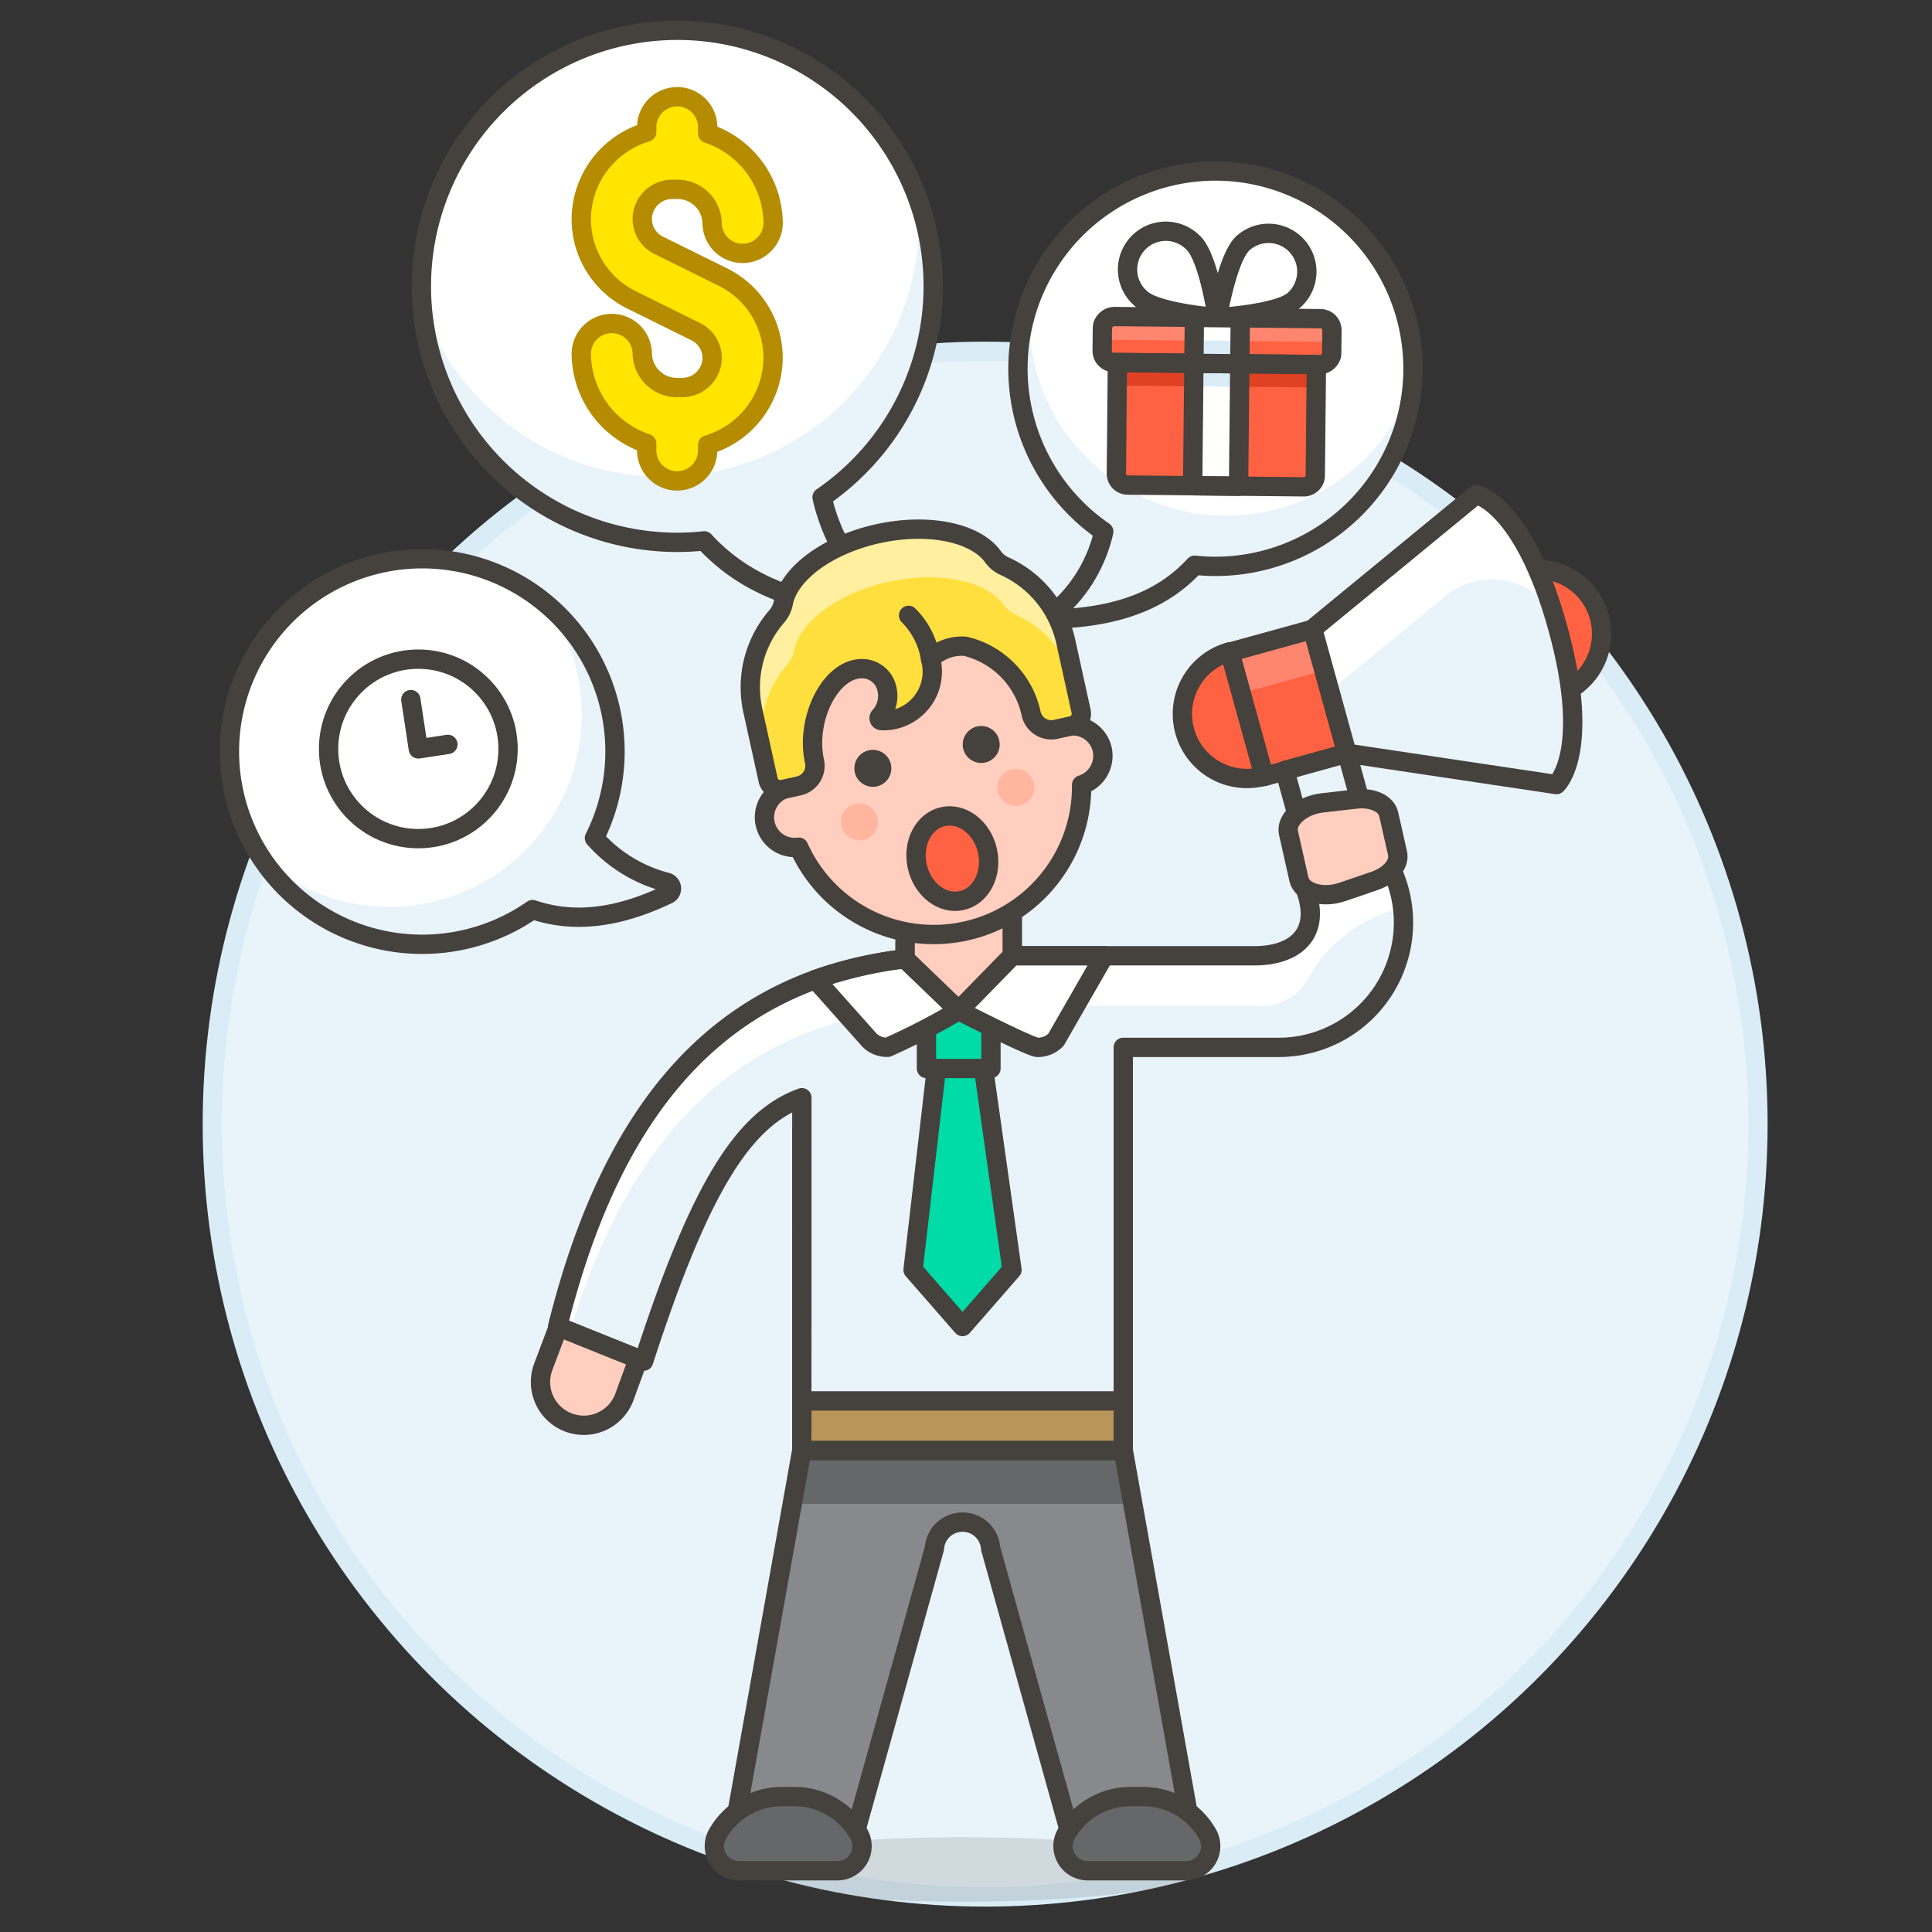
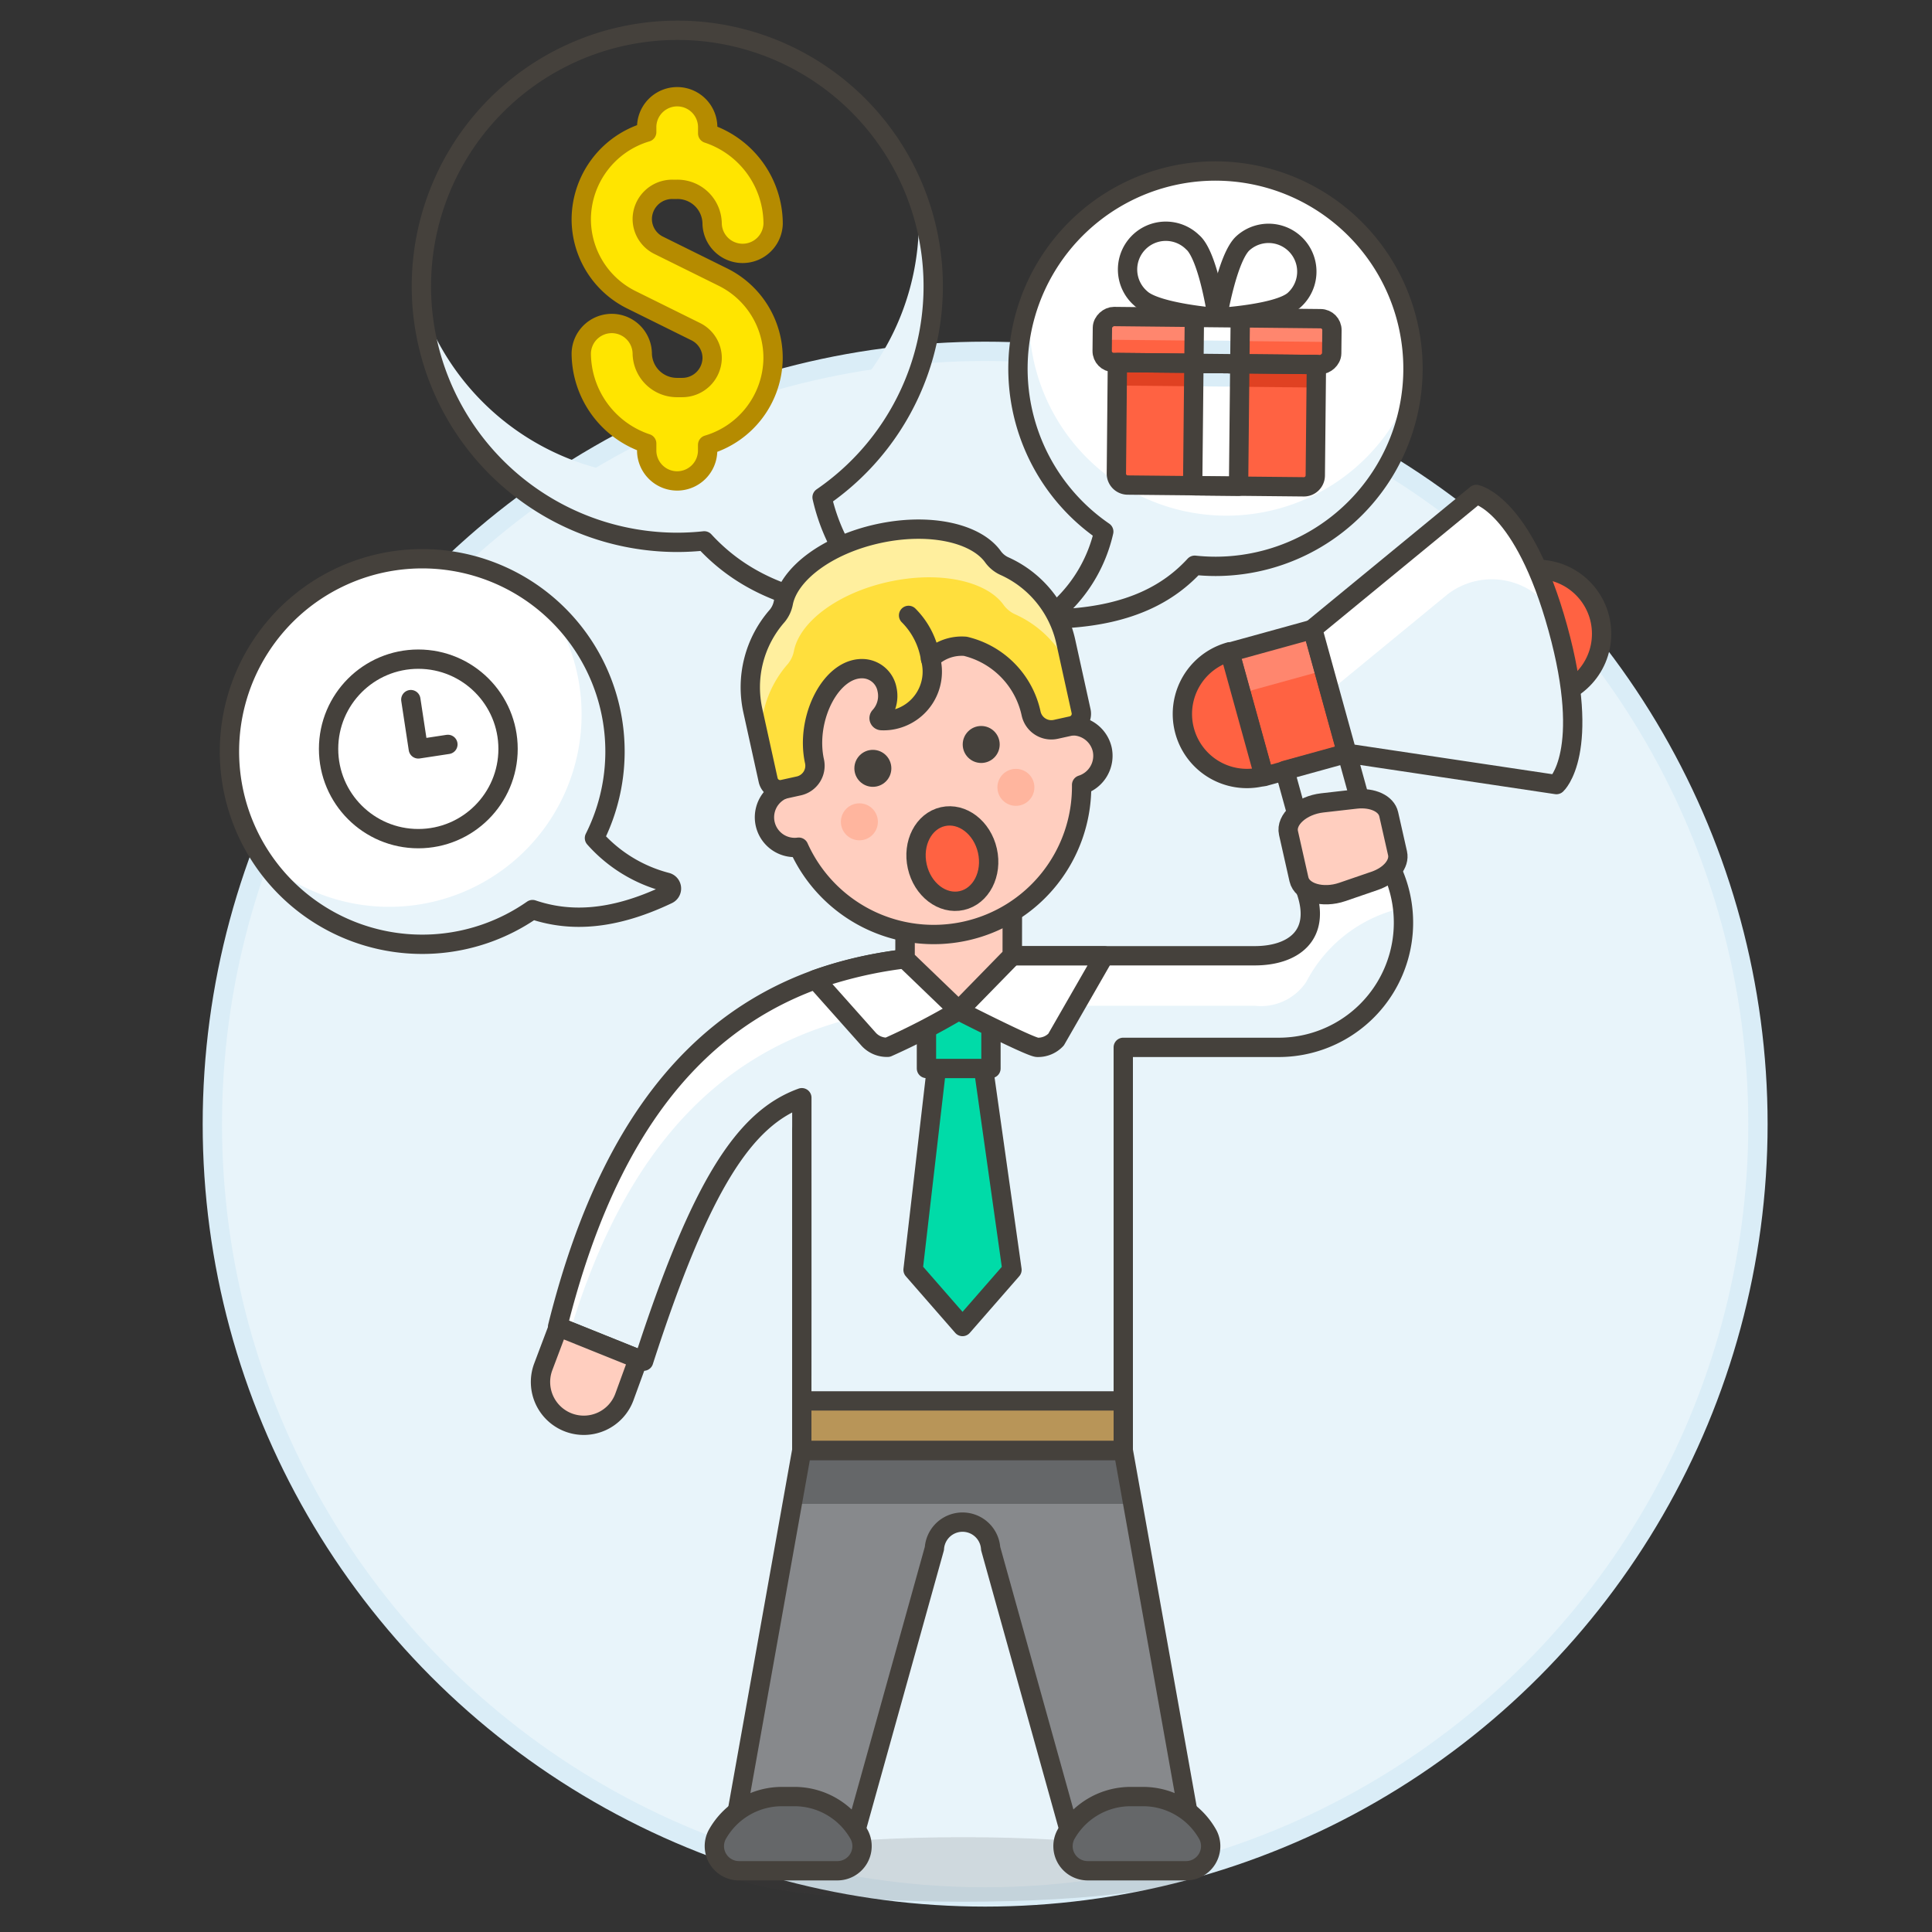
<svg xmlns="http://www.w3.org/2000/svg" viewBox="0 0 100 100">
  <rect x="0" y="0" width="100" height="100" fill="#333333" stroke="none" />
  <g class="nc-icon-wrapper">
    <defs />
    <circle class="a" cx="50.991" cy="58.185" r="40" fill="#e8f4fa" stroke="#daedf7" stroke-miterlimit="10" />
-     <path class="b" d="M35.691 1.582a13.249 13.249 0 0 1 6.86 24.158 9.972 9.972 0 0 0 2.884 5.06.444.444 0 0 1-.336.764c-4.363-.257-6.927-1.7-8.646-3.568a13.505 13.505 0 0 1-1.4.076 13.252 13.252 0 1 1 .64-26.489z" style="" fill="#fff" />
    <path class="c" d="M21.89 15.936a13.227 13.227 0 0 0 25.61-5.747l-.039.015a12.959 12.959 0 0 1 .842 4.311 13.233 13.233 0 0 1-5.752 11.225 9.972 9.972 0 0 0 2.884 5.06.444.444 0 0 1-.336.764c-4.363-.257-6.927-1.7-8.646-3.568a13.505 13.505 0 0 1-1.4.076 13.252 13.252 0 0 1-13.2-12.131" style="" fill="#e8f4fa" />
    <path class="d" d="M35.691 1.582a13.249 13.249 0 0 1 6.86 24.158 9.972 9.972 0 0 0 2.884 5.06.444.444 0 0 1-.336.764c-4.363-.257-6.927-1.7-8.646-3.568a13.505 13.505 0 0 1-1.4.076 13.252 13.252 0 1 1 .64-26.489z" fill="none" stroke="#45413c" stroke-linecap="round" stroke-linejoin="round" />
    <path class="e" d="M35.051 24.893a1.579 1.579 0 0 1-1.578-1.578v-.36a4.944 4.944 0 0 1-3.387-4.672 1.579 1.579 0 0 1 3.157 0 1.794 1.794 0 0 0 1.808 1.776h.249a1.547 1.547 0 0 0 1.561-1.53A1.523 1.523 0 0 0 36 17.161l-3.3-1.634a4.66 4.66 0 0 1-2.614-4.195 4.725 4.725 0 0 1 3.387-4.494v-.292a1.579 1.579 0 0 1 3.157 0v.36a4.941 4.941 0 0 1 3.387 4.67 1.579 1.579 0 0 1-3.157 0A1.794 1.794 0 0 0 35.051 9.8h-.246a1.548 1.548 0 0 0-1.562 1.531A1.524 1.524 0 0 0 34.1 12.7l3.3 1.633a4.661 4.661 0 0 1 2.614 4.2 4.727 4.727 0 0 1-3.387 4.494v.292a1.58 1.58 0 0 1-1.576 1.574z" stroke-linecap="round" stroke-linejoin="round" fill="#ffe500" stroke="#b58b00" />
    <g>
      <path class="b" d="M62.43 8.862a10.231 10.231 0 0 0-5.3 18.654 7.7 7.7 0 0 1-2.227 3.906.343.343 0 0 0 .26.59c3.368-.2 5.348-1.312 6.675-2.755a10.467 10.467 0 0 0 1.083.058 10.232 10.232 0 1 0-.491-20.453z" style="" fill="#fff" />
      <path class="c" d="M73.087 19.946a10.213 10.213 0 0 1-19.773-4.438l.03.011a10.014 10.014 0 0 0-.65 3.33 10.216 10.216 0 0 0 4.439 8.667 7.7 7.7 0 0 1-2.227 3.906.343.343 0 0 0 .26.59c3.368-.2 5.348-1.312 6.675-2.755a10.467 10.467 0 0 0 1.083.058 10.233 10.233 0 0 0 10.2-9.366" style="" fill="#e8f4fa" />
      <path class="d" d="M62.43 8.862a10.231 10.231 0 0 0-5.3 18.654 7.7 7.7 0 0 1-2.227 3.906.343.343 0 0 0 .26.59c3.368-.2 5.348-1.312 6.675-2.755a10.467 10.467 0 0 0 1.083.058 10.232 10.232 0 1 0-.491-20.453z" fill="none" stroke="#45413c" stroke-linecap="round" stroke-linejoin="round" />
      <rect class="f" x="61.809" y="11.69" width="2.376" height="11.881" rx=".589" ry=".589" transform="rotate(-89.4 62.994 17.63)" style="" fill="#ff6242" />
      <path class="g" d="M57.063 18.171a.589.589 0 0 1 .595-.583l10.7.107a.59.59 0 0 1 .572.477l.011-1.081a.589.589 0 0 0-.583-.6l-10.7-.107a.587.587 0 0 0-.595.583l-.012 1.2a.517.517 0 0 0 .011.119z" style="" fill="#ff866e" />
      <path class="f" d="M57.837 18.767l10.3.1-.058 5.747a.59.59 0 0 1-.595.584l-9.118-.092a.59.59 0 0 1-.583-.6z" style="" fill="#ff6242" />
      <path class="h" d="M57.826 19.955l.012-1.188 10.297.104-.012 1.188z" style="" fill="#e04122" />
      <path class="b" d="M61.732 25.143l.064-6.337 2.376.024-.064 6.337z" style="" fill="#fff" />
      <path class="i" d="M61.785 19.994l.012-1.188 2.376.024-.012 1.188z" style="" fill="#daedf7" />
      <path class="d" d="M61.757 12.56c.8.746 1.252 3.88 1.252 3.88s-3.157-.241-3.956-.988a1.98 1.98 0 1 1 2.7-2.892z" fill="none" stroke="#45413c" stroke-linecap="round" stroke-linejoin="round" />
      <path class="d" d="M64.338 12.585c-.813.731-1.329 3.855-1.329 3.855s3.161-.177 3.975-.908a1.98 1.98 0 1 0-2.646-2.947z" fill="none" stroke="#45413c" stroke-linecap="round" stroke-linejoin="round" />
      <path class="d" d="M57.837 18.767l10.3.1-.058 5.747a.59.59 0 0 1-.595.584l-9.118-.092a.59.59 0 0 1-.583-.6z" fill="none" stroke="#45413c" stroke-linecap="round" stroke-linejoin="round" />
      <path class="d" d="M61.732 25.143l.064-6.337 2.376.024-.064 6.337z" fill="none" stroke="#45413c" stroke-linecap="round" stroke-linejoin="round" />
      <rect class="d" x="61.809" y="11.69" width="2.376" height="11.881" rx=".589" ry=".589" transform="rotate(-89.4 62.994 17.63)" fill="none" stroke="#45413c" stroke-linecap="round" stroke-linejoin="round" />
      <path class="i" d="M61.797 18.806l.024-2.376 2.376.024-.024 2.376z" style="" fill="#daedf7" />
      <path class="b" d="M61.81 17.618l.011-1.188 2.376.024-.012 1.188z" style="" fill="#fff" />
      <path class="d" d="M61.797 18.806l.024-2.376 2.376.024-.024 2.376z" fill="none" stroke="#45413c" stroke-linecap="round" stroke-linejoin="round" />
    </g>
    <g>
      <path class="b" d="M17.469 29.937a9.976 9.976 0 0 1 13.3 13.441 7.506 7.506 0 0 0 3.739 2.289.335.335 0 0 1 .056.626c-2.971 1.415-5.185 1.4-7 .787a9.977 9.977 0 1 1-10.095-17.143z" style="" fill="#fff" />
      <circle class="j" cx="21.652" cy="38.763" r="4.645" fill="#fff" stroke="#45413c" stroke-linecap="round" stroke-linejoin="round" />
      <path class="d" d="M21.264 36.212l.388 2.551 1.531-.233" fill="none" stroke="#45413c" stroke-linecap="round" stroke-linejoin="round" />
      <path class="c" d="M28.348 31.336a9.956 9.956 0 0 1-14.8 13.1 9.969 9.969 0 0 0 14.016 2.644c1.813.608 4.027.628 7-.787a.335.335 0 0 0-.056-.626 7.506 7.506 0 0 1-3.739-2.289 9.963 9.963 0 0 0-.286-9.491 9.762 9.762 0 0 0-2.134-2.549" style="" fill="#e8f4fa" />
      <path class="d" d="M17.469 29.937a9.976 9.976 0 0 1 13.3 13.441 7.506 7.506 0 0 0 3.739 2.289.335.335 0 0 1 .056.626c-2.971 1.415-5.185 1.4-7 .787a9.977 9.977 0 1 1-10.095-17.143z" fill="none" stroke="#45413c" stroke-linecap="round" stroke-linejoin="round" />
    </g>
    <g>
      <circle class="k" cx="79.56" cy="32.806" r="3.339" stroke="#45413c" stroke-linecap="round" stroke-linejoin="round" fill="#ff6242" />
      <path class="f" d="M63.648 33.757l4.292-1.184 1.775 6.438-4.291 1.184z" style="" fill="#ff6242" />
      <path class="g" d="M63.65 33.736l4.291-1.185.593 2.146-4.291 1.185z" style="" fill="#ff866e" />
      <path class="d" d="M63.648 33.757l4.292-1.184 1.775 6.438-4.291 1.184z" fill="none" stroke="#45413c" stroke-linecap="round" stroke-linejoin="round" />
      <path class="k" d="M63.65 33.737a3.339 3.339 0 1 0 1.779 6.437z" stroke="#45413c" stroke-linecap="round" stroke-linejoin="round" fill="#ff6242" />
      <path class="b" d="M67.942 32.551l8.47-6.959s2.442.48 4.22 6.918-.071 8.1-.071 8.1L69.72 38.988z" style="" fill="#fff" />
      <path class="l" d="M66.501 39.878l3.219-.889 1.778 6.437-3.218.89z" fill="#e8f4fa" stroke="#45413c" stroke-linecap="round" stroke-linejoin="round" />
      <path class="c" d="M68.831 35.77l6.112-5.022a3.762 3.762 0 0 1 5.475 1.025q.109.354.214.737c1.779 6.437-.071 8.1-.071 8.1L69.72 38.988z" style="" fill="#e8f4fa" />
      <path class="d" d="M67.942 32.551l8.47-6.959s2.442.48 4.22 6.918-.071 8.1-.071 8.1L69.72 38.988z" fill="none" stroke="#45413c" stroke-linecap="round" stroke-linejoin="round" />
      <path class="c" d="M41.5 75.07h16.64V54.211h7.952a6.457 6.457 0 0 0 5.74-9.591l-4.244 1.461c.835 2.365-.695 3.389-2.643 3.389H49.82c-11.867 0-17.989 7.289-20.957 19.191l4.452 1.792c2.969-9.183 5.241-12.569 8.188-13.635z" style="" fill="#e8f4fa" />
      <path class="b" d="M72.589 46.948l-.757.26a7.419 7.419 0 0 0-4.221 3.617 2.824 2.824 0 0 1-2.666 1.233H49.82c-11.07 0-17.138 6.347-20.313 16.862l-.644-.259c2.968-11.9 9.09-19.191 20.957-19.191h15.125c1.948 0 3.478-1.024 2.643-3.389l4.244-1.461a6.473 6.473 0 0 1 .757 2.328z" style="" fill="#fff" />
      <path class="m" d="M41.5 75.07l-3.783 21.18h6.161l4.486-16.1a1.459 1.459 0 0 1 2.912 0l4.486 16.1h6.161L58.14 75.07z" style="" fill="#87898c" />
      <path class="n" d="M58.635 77.841l-.495-2.771H41.5l-.495 2.771h17.63z" style="" fill="#656769" />
      <path class="d" d="M41.5 75.07l-3.783 21.18h6.161l4.486-16.1a1.459 1.459 0 0 1 2.912 0l4.486 16.1h6.161L58.14 75.07z" fill="none" stroke="#45413c" stroke-linecap="round" stroke-linejoin="round" />
      <ellipse class="o" cx="49.862" cy="96.763" rx="12.244" ry="1.67" fill="#45413c" opacity="0.15" />
      <path class="d" d="M41.5 75.07h16.64V54.211h7.952a6.457 6.457 0 0 0 5.74-9.591l-4.244 1.461c.835 2.365-.695 3.389-2.643 3.389H49.82c-11.867 0-17.989 7.289-20.957 19.191l4.452 1.792c2.969-9.183 5.241-12.569 8.188-13.635z" fill="none" stroke="#45413c" stroke-linecap="round" stroke-linejoin="round" />
      <path class="d" d="M41.5 72.51c.007-2.218 0-7.2 0-14" fill="none" stroke="#45413c" stroke-linecap="round" stroke-linejoin="round" />
      <path class="p" d="M49.066 50.145L47.26 65.728l2.56 2.933 2.56-2.933-2.201-15.583h-1.113z" stroke="#45413c" stroke-linecap="round" stroke-linejoin="round" fill="#00dba8" />
      <path class="p" d="M47.953 51.965h3.339v3.339h-3.339z" stroke="#45413c" stroke-linecap="round" stroke-linejoin="round" fill="#00dba8" />
      <path class="j" d="M53.69 54.211a1.28 1.28 0 0 0 .971-.4l2.492-4.338H49.82l-.2 2.837s3.704 1.89 4.07 1.901z" fill="#fff" stroke="#45413c" stroke-linecap="round" stroke-linejoin="round" />
      <path class="q" d="M28.112 70.765a2.24 2.24 0 0 0 4.209 1.535l.715-1.961-4.136-1.664z" stroke="#45413c" stroke-linecap="round" stroke-linejoin="round" fill="#ffcebf" />
      <path class="r" d="M38.263 96.83a1.275 1.275 0 0 1-1.148-1.856 3.838 3.838 0 0 1 3.362-1.984h.64a3.837 3.837 0 0 1 3.362 1.984 1.275 1.275 0 0 1-1.148 1.856z" stroke="#45413c" stroke-linecap="round" stroke-linejoin="round" fill="#656769" />
      <path class="r" d="M61.377 96.83a1.275 1.275 0 0 0 1.148-1.856 3.838 3.838 0 0 0-3.362-1.984h-.64a3.837 3.837 0 0 0-3.362 1.984 1.275 1.275 0 0 0 1.148 1.856z" stroke="#45413c" stroke-linecap="round" stroke-linejoin="round" fill="#656769" />
      <path class="s" d="M41.5 72.51h16.64v2.56H41.5z" stroke="#45413c" stroke-linecap="round" stroke-linejoin="round" fill="#b89558" />
      <path class="q" d="M71.879 42.142l.457 2.022c.123.547-.377 1.152-1.184 1.428l-1.672.574c-1.02.35-2.09.039-2.247-.653l-.541-2.4c-.156-.692.677-1.433 1.748-1.556l1.757-.2c.847-.093 1.558.237 1.682.785z" stroke="#45413c" stroke-linecap="round" stroke-linejoin="round" fill="#ffcebf" />
      <path class="j" d="M42.208 50.7a22.155 22.155 0 0 1 7.612-1.23l-.2 2.837a35.858 35.858 0 0 1-3.673 1.9 1.28 1.28 0 0 1-.971-.4z" fill="#fff" stroke="#45413c" stroke-linecap="round" stroke-linejoin="round" />
      <path class="t" d="M52.395 49.469l-2.772 2.838-2.778-2.673.006-4.986h5.55l-.006 4.821z" stroke="#45413c" stroke-linecap="round" stroke-linejoin="round" fill="#ffcebf" stroke-width="1.009px" />
      <g>
        <path class="q" d="M57.051 38.788a1.574 1.574 0 0 0-1.576-1.22l-.22-1A7.657 7.657 0 1 0 40.3 39.864l.22 1a1.563 1.563 0 0 0 .823 2.987 7.657 7.657 0 0 0 14.641-3.225 1.58 1.58 0 0 0 1.067-1.838z" stroke="#45413c" stroke-linecap="round" stroke-linejoin="round" fill="#ffcebf" />
        <circle class="u" cx="44.482" cy="42.537" r=".957" style="" fill="#ffb59e" />
        <circle class="u" cx="52.583" cy="40.753" r=".957" style="" fill="#ffb59e" />
        <circle class="v" cx="45.179" cy="39.769" r=".957" style="" fill="#45413c" />
        <circle class="v" cx="50.787" cy="38.534" r=".957" style="" fill="#45413c" />
        <path class="w" d="M51.962 29.29a1.5 1.5 0 0 1-.585-.5c-.906-1.219-3.308-1.744-5.933-1.166s-4.584 2.064-4.894 3.551a1.512 1.512 0 0 1-.32.7 5.6 5.6 0 0 0-1.264 4.9l.793 3.6a.637.637 0 0 0 .76.486l.825-.182a1.07 1.07 0 0 0 .814-1.275c-.491-2.233.892-4.936 2.589-4.789a1.315 1.315 0 0 1 1.166 1.071 1.57 1.57 0 0 1-.378 1.4.127.127 0 0 0 .089.213 2.388 2.388 0 0 0 .632-.053 2.537 2.537 0 0 0 1.909-3.15 2.331 2.331 0 0 1 1.8-.644 4.568 4.568 0 0 1 3.406 3.484 1.071 1.071 0 0 0 1.275.815l.825-.182a.638.638 0 0 0 .486-.76l-.793-3.6a5.606 5.606 0 0 0-3.202-3.919z" style="" fill="#ffdf3d" />
        <path class="x" d="M51.962 29.29a1.5 1.5 0 0 1-.585-.5c-.906-1.219-3.308-1.744-5.933-1.166s-4.584 2.064-4.894 3.551a1.512 1.512 0 0 1-.32.7 5.6 5.6 0 0 0-1.264 4.9l.549 2.492a5.6 5.6 0 0 1 1.263-4.9 1.5 1.5 0 0 0 .321-.7c.31-1.488 2.27-2.973 4.894-3.551s5.027-.053 5.933 1.166a1.5 1.5 0 0 0 .585.5 5.6 5.6 0 0 1 3.206 3.918l-.549-2.492a5.606 5.606 0 0 0-3.206-3.918z" style="" fill="#ffef9e" />
        <path class="d" d="M51.962 29.29a1.5 1.5 0 0 1-.585-.5c-.906-1.219-3.308-1.744-5.933-1.166s-4.584 2.064-4.894 3.551a1.512 1.512 0 0 1-.32.7 5.6 5.6 0 0 0-1.264 4.9l.793 3.6a.637.637 0 0 0 .76.486l.825-.182a1.07 1.07 0 0 0 .814-1.275c-.491-2.233.892-4.936 2.589-4.789a1.315 1.315 0 0 1 1.166 1.071 1.57 1.57 0 0 1-.378 1.4.127.127 0 0 0 .089.213 2.388 2.388 0 0 0 .632-.053 2.537 2.537 0 0 0 1.909-3.15 2.331 2.331 0 0 1 1.8-.644 4.568 4.568 0 0 1 3.406 3.484 1.071 1.071 0 0 0 1.275.815l.825-.182a.638.638 0 0 0 .486-.76l-.793-3.6a5.606 5.606 0 0 0-3.202-3.919z" fill="none" stroke="#45413c" stroke-linecap="round" stroke-linejoin="round" />
        <path class="d" d="M48.165 34.1a4.041 4.041 0 0 0-1.137-2.247" fill="none" stroke="#45413c" stroke-linecap="round" stroke-linejoin="round" />
        <ellipse class="k" cx="49.294" cy="44.441" rx="1.861" ry="2.226" transform="rotate(-12.676 49.293 44.443)" stroke="#45413c" stroke-linecap="round" stroke-linejoin="round" fill="#ff6242" />
      </g>
    </g>
  </g>
</svg>